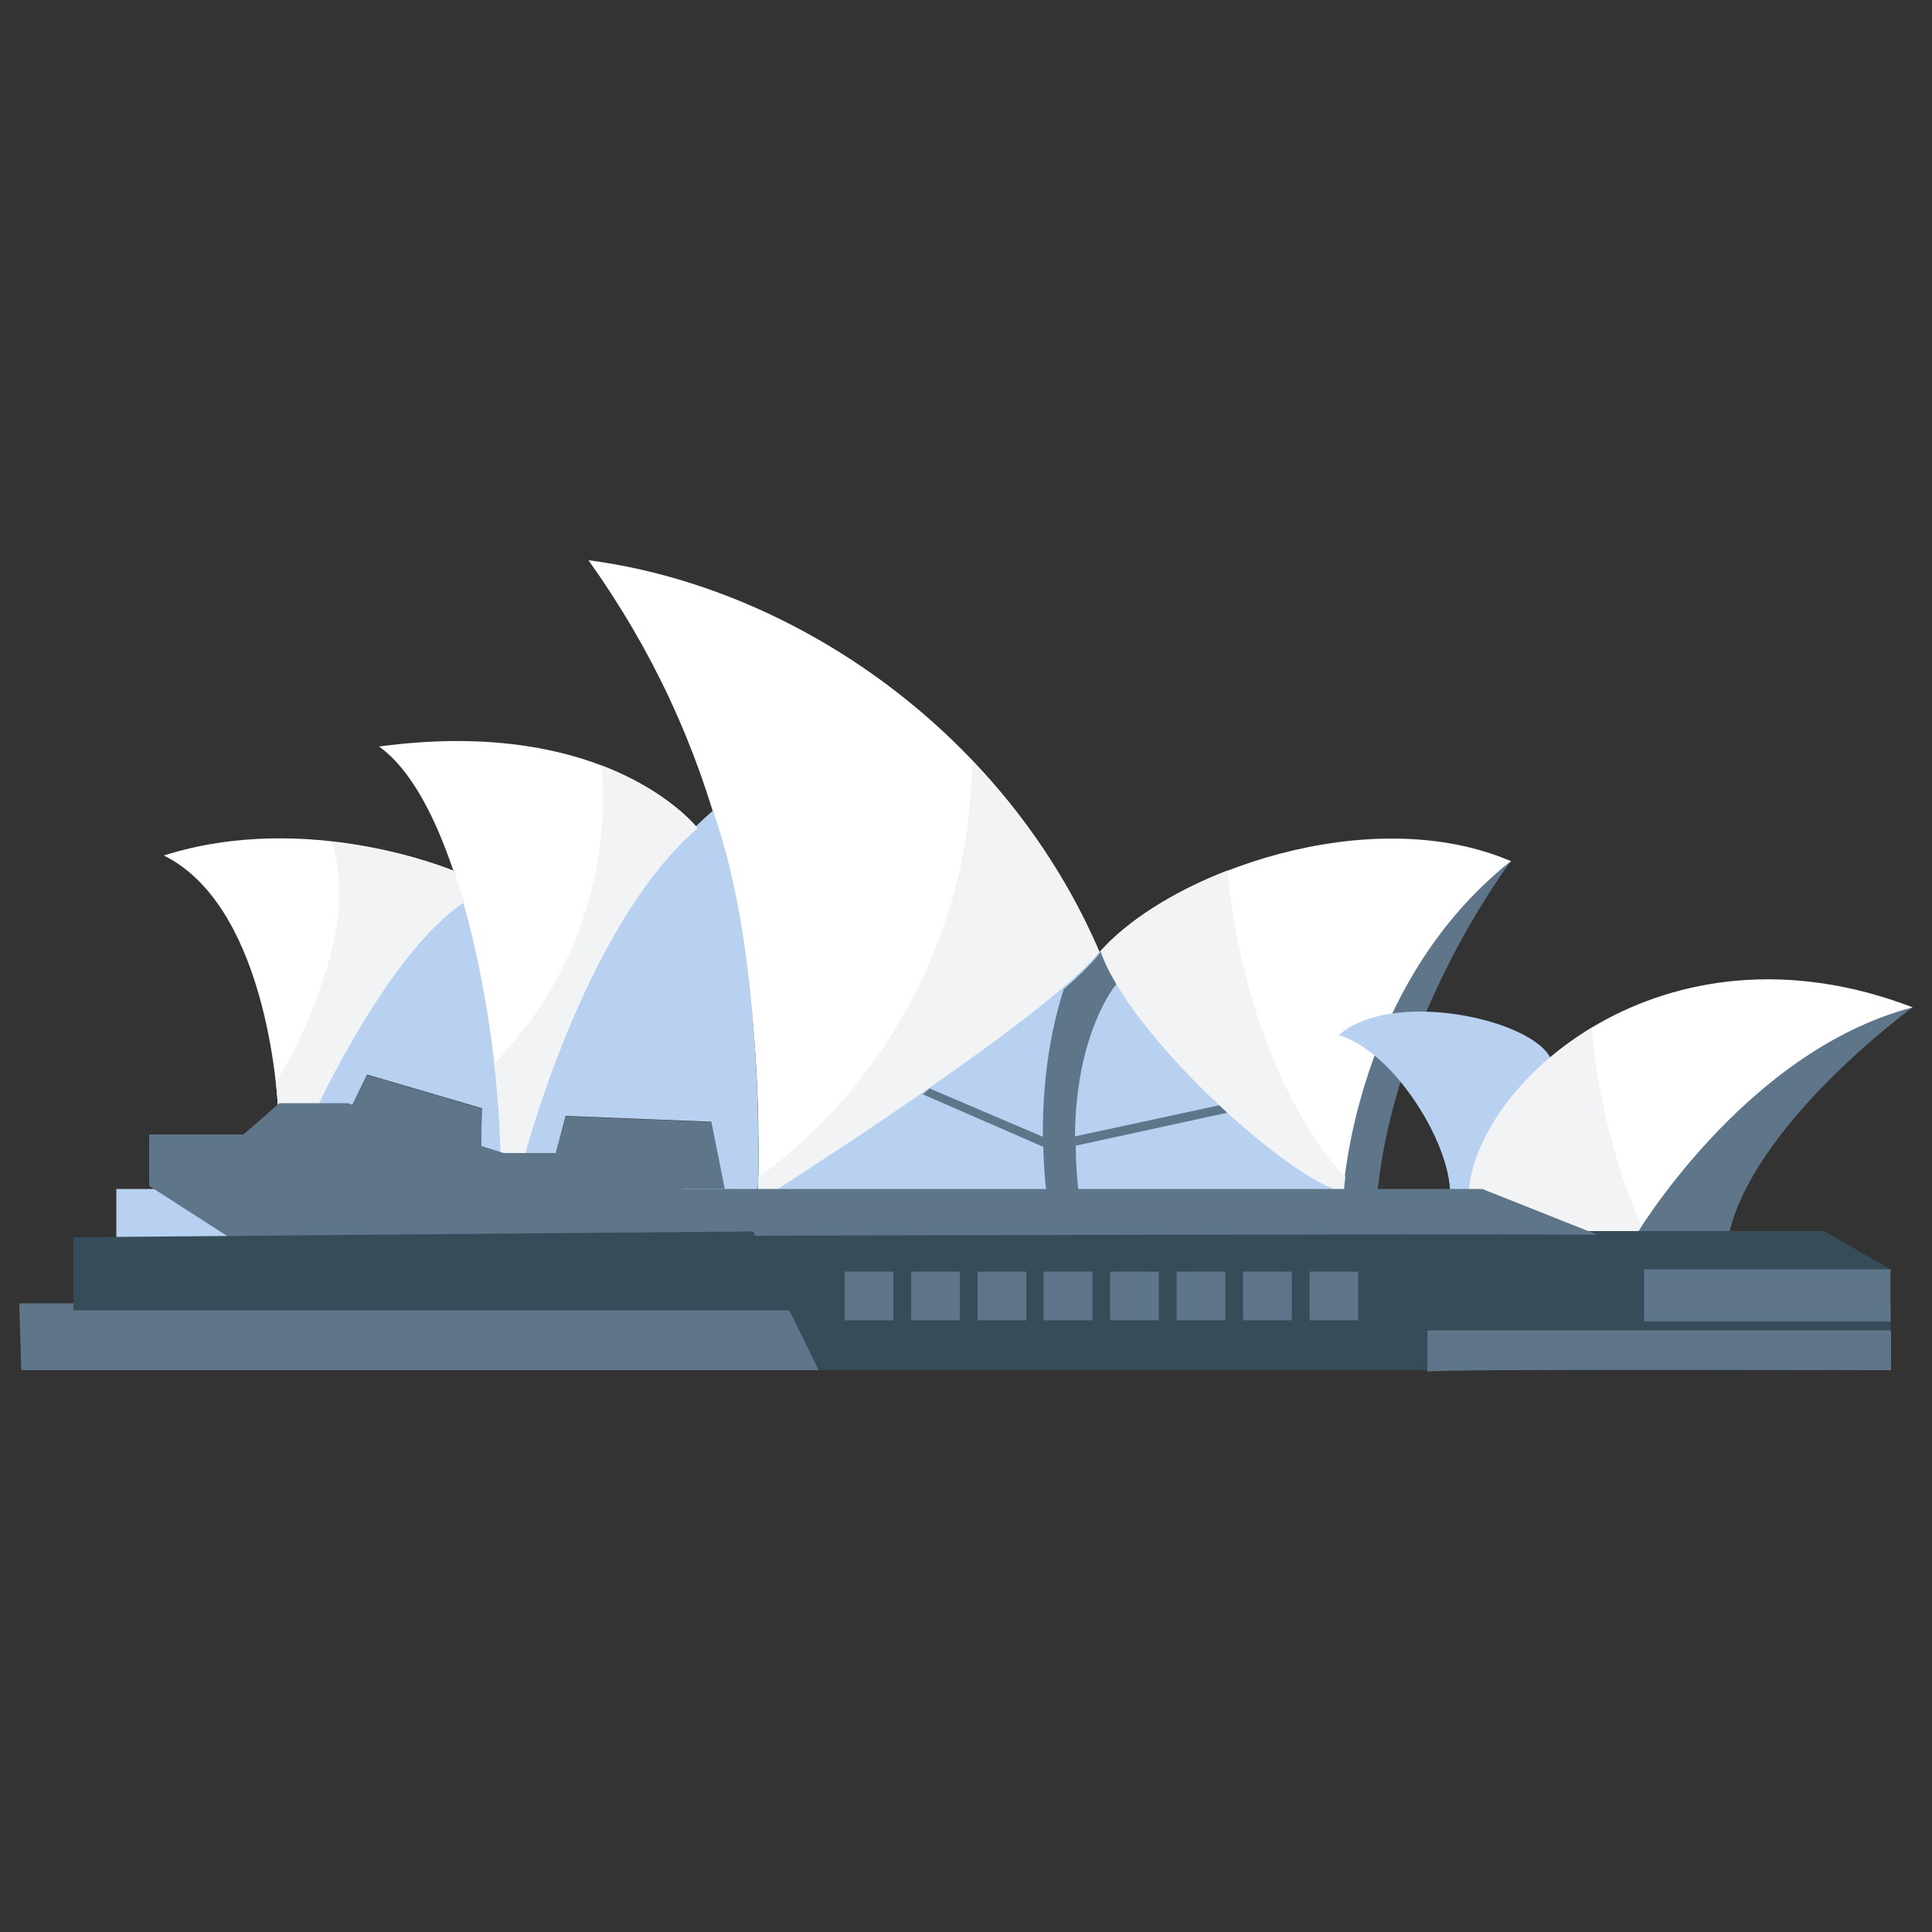
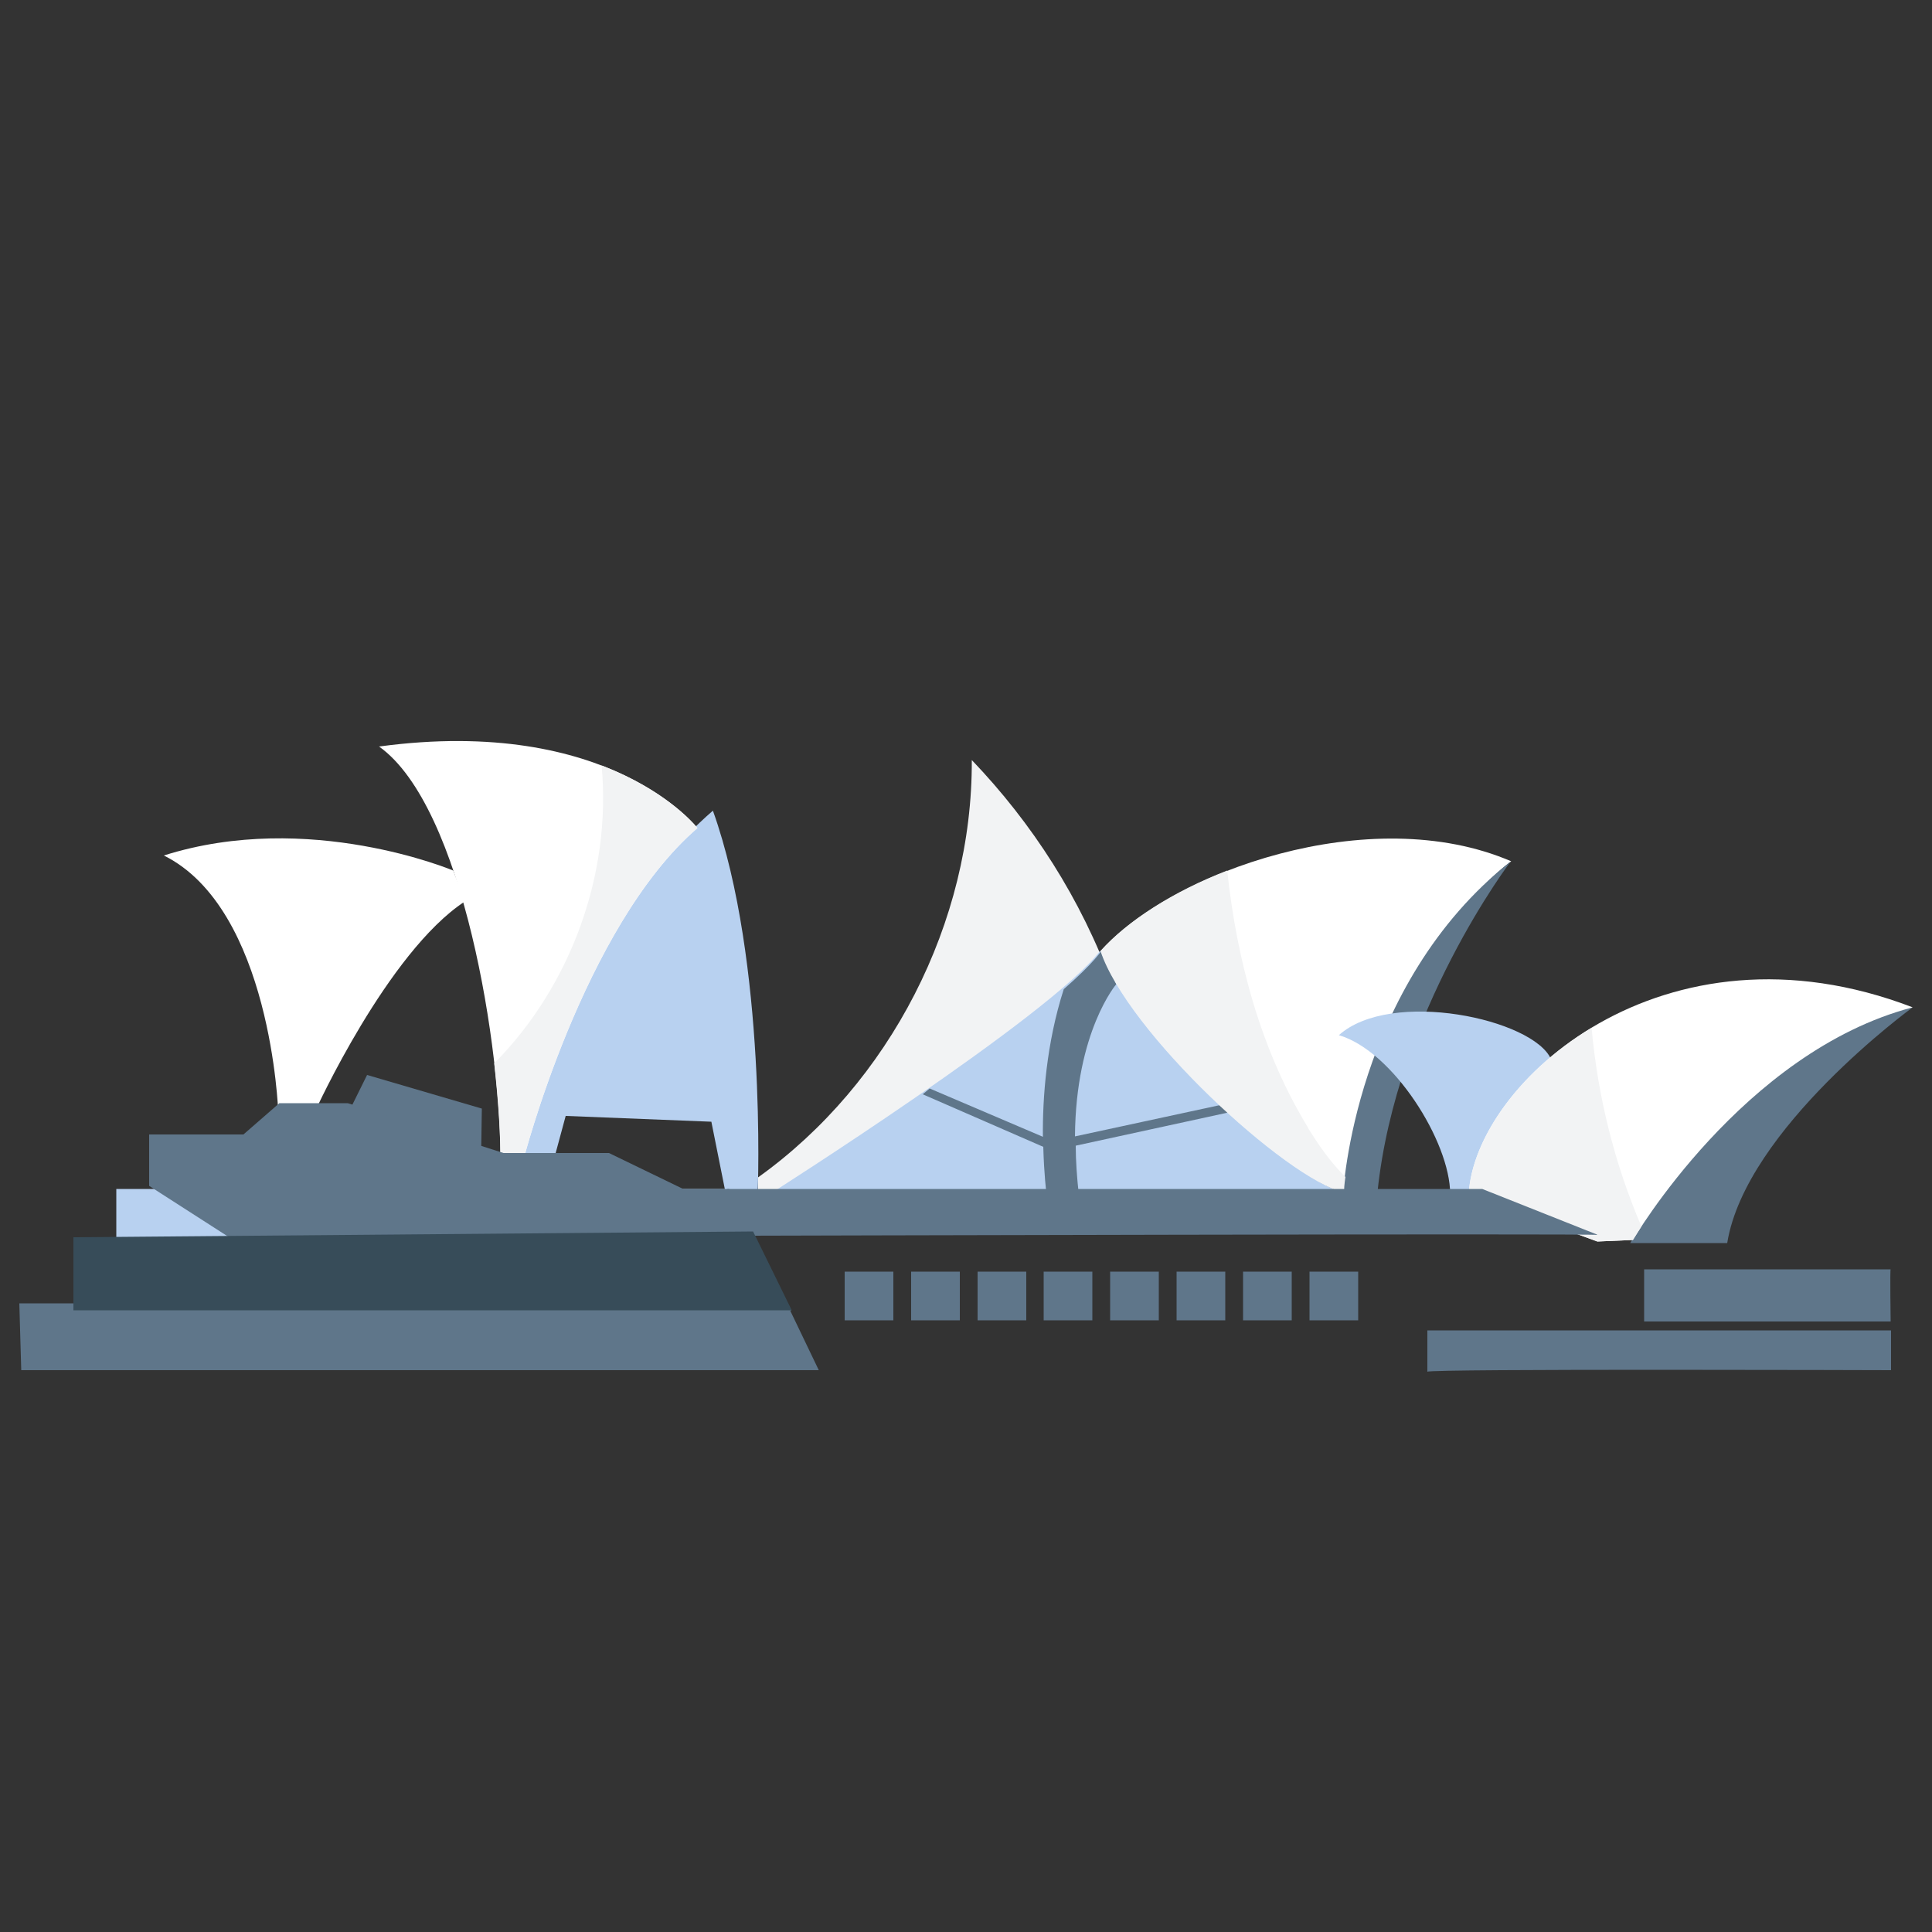
<svg xmlns="http://www.w3.org/2000/svg" id="Layer_2" viewBox="0 0 50 50">
  <rect x="0" y="0" width="50" height="50" fill="#333333" stroke="none" />
  <defs>
    <style>.cls-1{fill:#fff;}.cls-2{fill:#374c59;}.cls-3{fill:#5f768a;}.cls-4{clip-path:url(#clippath);}.cls-5{fill:#b8d1f0;}.cls-6{fill:none;}.cls-7{fill:#f2f3f4;}</style>
    <clipPath id="clippath">
      <rect class="cls-6" width="50" height="50" />
    </clipPath>
  </defs>
  <g id="Layer_1-2">
    <g class="cls-4">
      <g>
        <g>
-           <polygon class="cls-3" points="14.27 30.17 14.65 28.89 18.42 29.04 18.83 31.04 14.27 30.17" />
          <g>
-             <path class="cls-1" d="M15.23,14.5c3.3,4.63,4.53,9.76,4.39,16.36,3.5,0,7.24,.05,10.15,.05-.1-9.07-7.39-15.47-14.53-16.41Z" />
            <path class="cls-7" d="M25.15,19.67c.02,4.2-2.12,8.36-5.53,10.8,0,.13,0,.26,0,.4,.36,0,.73,0,1.1,0,1.33-.78,3.75-2.33,8.07-5.38-.81-2.23-2.08-4.19-3.64-5.82Z" />
          </g>
          <g>
            <path class="cls-5" d="M19.91,30.91s7.28-4.62,8.56-6.3c.99,2.02,4.89,5.95,6.32,6.25-1.53,.05-14.88,.05-14.88,.05Z" />
            <path class="cls-3" d="M31.81,28.77l-.19-.18-3.8,.82c.02-2.72,1.07-3.94,1.07-3.94l-.39-.86s-.18,.3-.97,.99c-.45,1.4-.55,2.81-.54,3.82l-2.93-1.25-.18,.15,3.12,1.36c.02,.73,.08,1.19,.08,1.19,0,0,.3,.05,.84,.05-.05-.46-.08-.88-.08-1.27l4-.87Z" />
          </g>
          <g>
            <path class="cls-1" d="M28.49,24.61c1.82-2.04,6.97-3.89,10.62-2.32-2.86,2.17-4.41,7.81-4.31,8.57-1.53-.38-5.62-4.16-6.31-6.26Z" />
            <path class="cls-3" d="M39.1,22.29s-2.96,3.88-3.45,8.55c-.69,.05-.89,.05-.89,.05,0,0,.28-5.39,4.34-8.6Z" />
            <path class="cls-7" d="M33.85,29.18c-1.22-2-1.84-4.32-2.09-6.65-1.4,.54-2.58,1.3-3.28,2.08,.69,2.09,4.78,5.88,6.31,6.26-.01-.08,0-.22,.03-.41-.38-.37-.69-.82-.97-1.27Z" />
          </g>
          <path class="cls-5" d="M13.54,30s1.27-5.87,4.91-9.02c1.4,3.91,1.16,9.88,1.16,9.88l-.83,.02-.37-1.85-3.77-.15-.3,1.11h-.81Z" />
-           <path class="cls-5" d="M8.16,28.74s1.97-4.31,3.87-5.42c1.03,3.2,.92,6.82,.92,6.82l-.51-.18,.03-1.28-2.97-.87-.47,.97-.86-.05Z" />
          <polygon class="cls-3" points="9.02 28.79 9.5 27.82 12.47 28.69 12.45 29.97 9.02 28.79" />
          <g>
            <path class="cls-1" d="M18.05,21.43s-2.25-2.92-8.24-2.11c2.18,1.55,3.18,7.87,3.14,10.83l.59-.11s1.55-6.06,4.51-8.61Z" />
            <path class="cls-7" d="M18.05,21.43s-.74-.95-2.48-1.62c.26,2.81-.8,5.71-2.78,7.71,.11,1,.17,1.91,.16,2.63l.59-.11s1.55-6.06,4.51-8.61Z" />
          </g>
          <g>
            <path class="cls-1" d="M12.03,23.32l-.3-.79s-3.74-1.58-7.49-.39c2.78,1.38,2.96,6.63,2.96,6.63l.96-.02s1.87-4.11,3.87-5.42Z" />
-             <path class="cls-7" d="M8.59,21.78c.11,.38,.18,.78,.19,1.19,.03,1-.26,1.98-.61,2.92-.27,.73-.6,1.45-1.03,2.1,.05,.48,.06,.79,.06,.79l.96-.02s1.87-4.11,3.87-5.42l-.3-.79s-1.31-.55-3.15-.76Z" />
          </g>
        </g>
        <g>
          <path class="cls-5" d="M37.53,30.9c0-1.35-1.48-3.7-2.88-4.11,1.35-1.21,5.03-.42,5.49,.62-.89,.84-1.96,1.92-2.07,3.41-.21-.01-.55,.09-.55,.09Z" />
          <path class="cls-3" d="M49.5,26.07s-4.32,3.14-4.8,6.1h-2.51s3.03-5.25,7.32-6.1Z" />
          <g>
            <path class="cls-1" d="M38.01,30.91c.15-2.88,5.03-7.32,11.49-4.84-4.4,1.15-7.24,6.02-7.24,6.02l-.92,.04-3.33-1.22Z" />
            <path class="cls-7" d="M41.19,26.6c-1.93,1.16-3.11,2.92-3.18,4.31l3.33,1.22,.92-.04s.08-.13,.22-.35c-.7-1.63-1.13-3.37-1.29-5.14Z" />
          </g>
        </g>
        <g>
          <polygon class="cls-3" points=".55 35.46 21.19 35.46 20.36 33.73 .5 33.73 .55 35.46" />
          <path class="cls-5" d="M3.01,30.77h15.85l.55,1.26H3.01s0-1.37,0-1.26Z" />
          <polygon class="cls-3" points="3.86 29.36 3.86 30.69 5.93 32.02 7.37 32.02 8.08 32.95 9.26 32.95 10.24 33.92 20.48 33.92 18.87 30.77 17.68 30.77 15.76 29.84 13.03 29.84 9 28.55 7.23 28.55 6.3 29.36 3.86 29.36" />
-           <polygon class="cls-2" points="21.19 35.46 48.93 35.46 48.93 32.85 47.21 31.86 19.42 31.86 21.19 35.46" />
          <g>
            <rect class="cls-3" x="21.86" y="32.91" width="1.26" height="1.26" />
            <rect class="cls-3" x="23.58" y="32.91" width="1.26" height="1.26" />
            <rect class="cls-3" x="25.3" y="32.91" width="1.26" height="1.26" />
            <rect class="cls-3" x="27.01" y="32.91" width="1.26" height="1.26" />
            <rect class="cls-3" x="28.73" y="32.91" width="1.26" height="1.26" />
            <rect class="cls-3" x="30.45" y="32.91" width="1.26" height="1.26" />
            <rect class="cls-3" x="32.17" y="32.91" width="1.26" height="1.26" />
            <rect class="cls-3" x="33.89" y="32.91" width="1.26" height="1.26" />
          </g>
          <path class="cls-3" d="M36.94,35.5v-1.07h12v1.03s-11.92-.04-12,.04Z" />
          <path class="cls-3" d="M48.93,32.85h-6.38v1.35h6.38s-.02-1.37,0-1.35Z" />
          <path class="cls-3" d="M41.33,31.95l-2.97-1.18H18.82l.6,1.21s21.95-.06,21.91-.02Z" />
          <polygon class="cls-2" points="1.9 32.02 1.9 33.91 20.49 33.91 19.49 31.87 1.9 32.02" />
        </g>
      </g>
    </g>
  </g>
</svg>